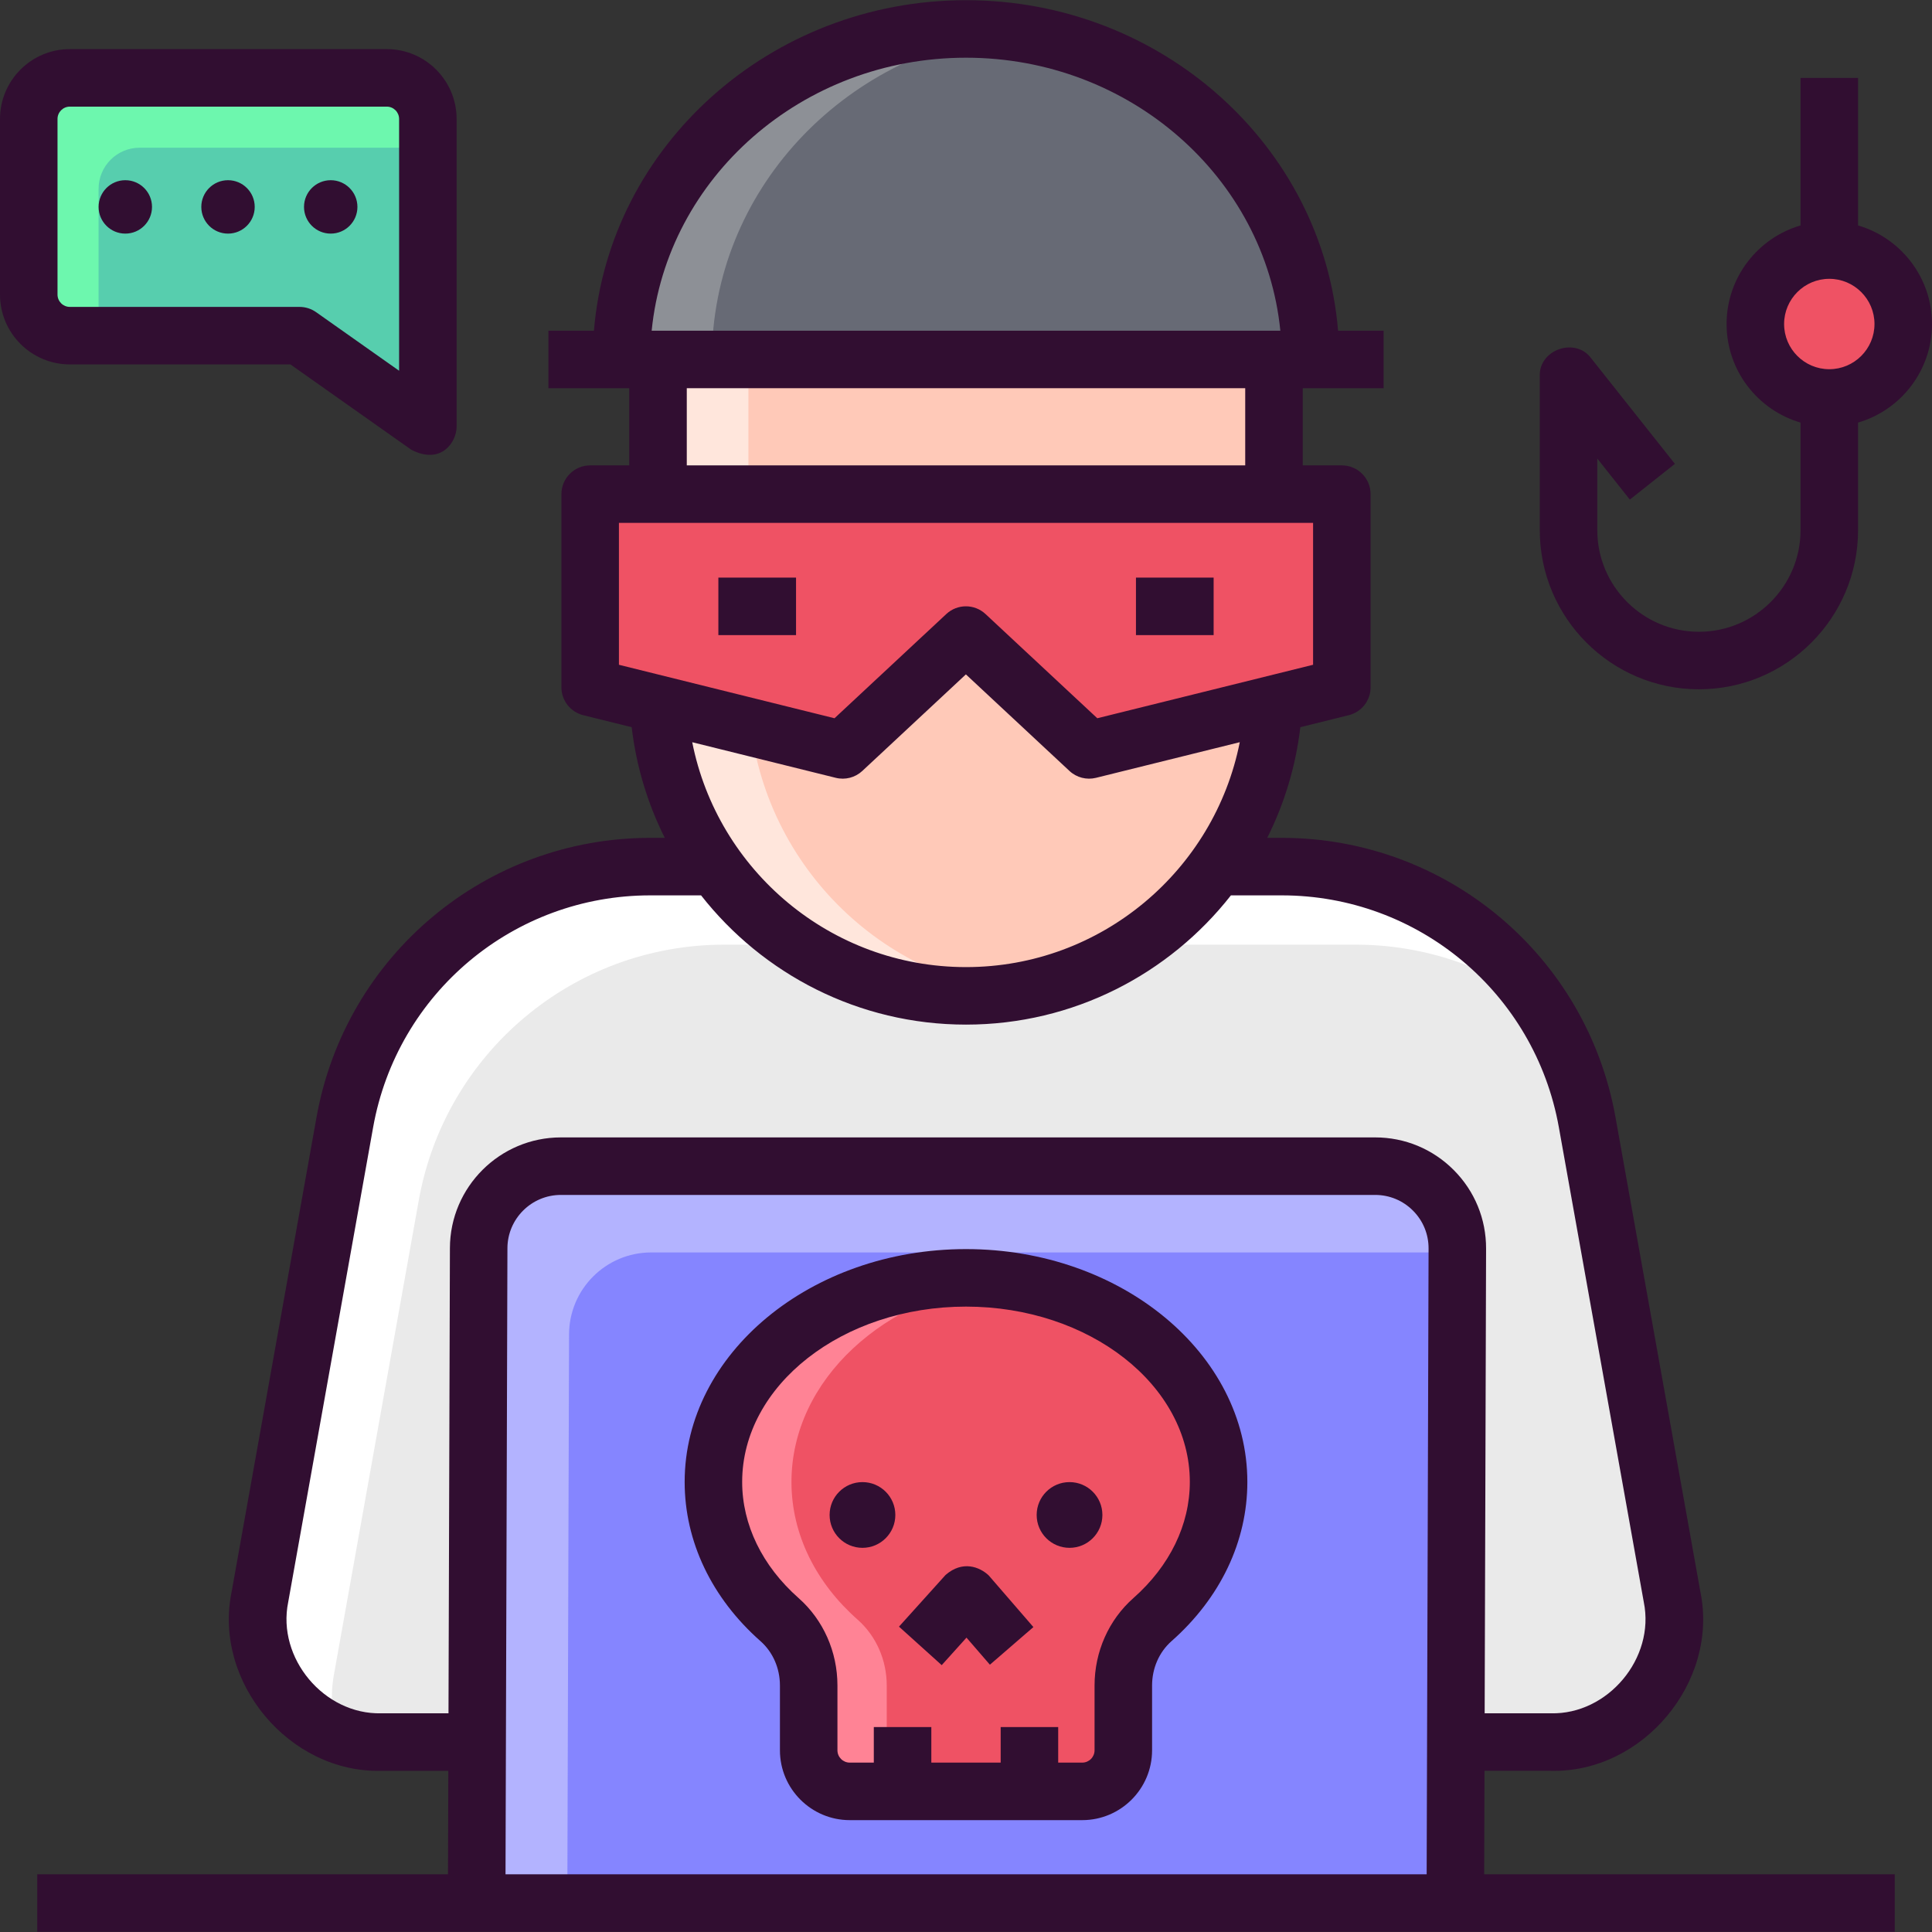
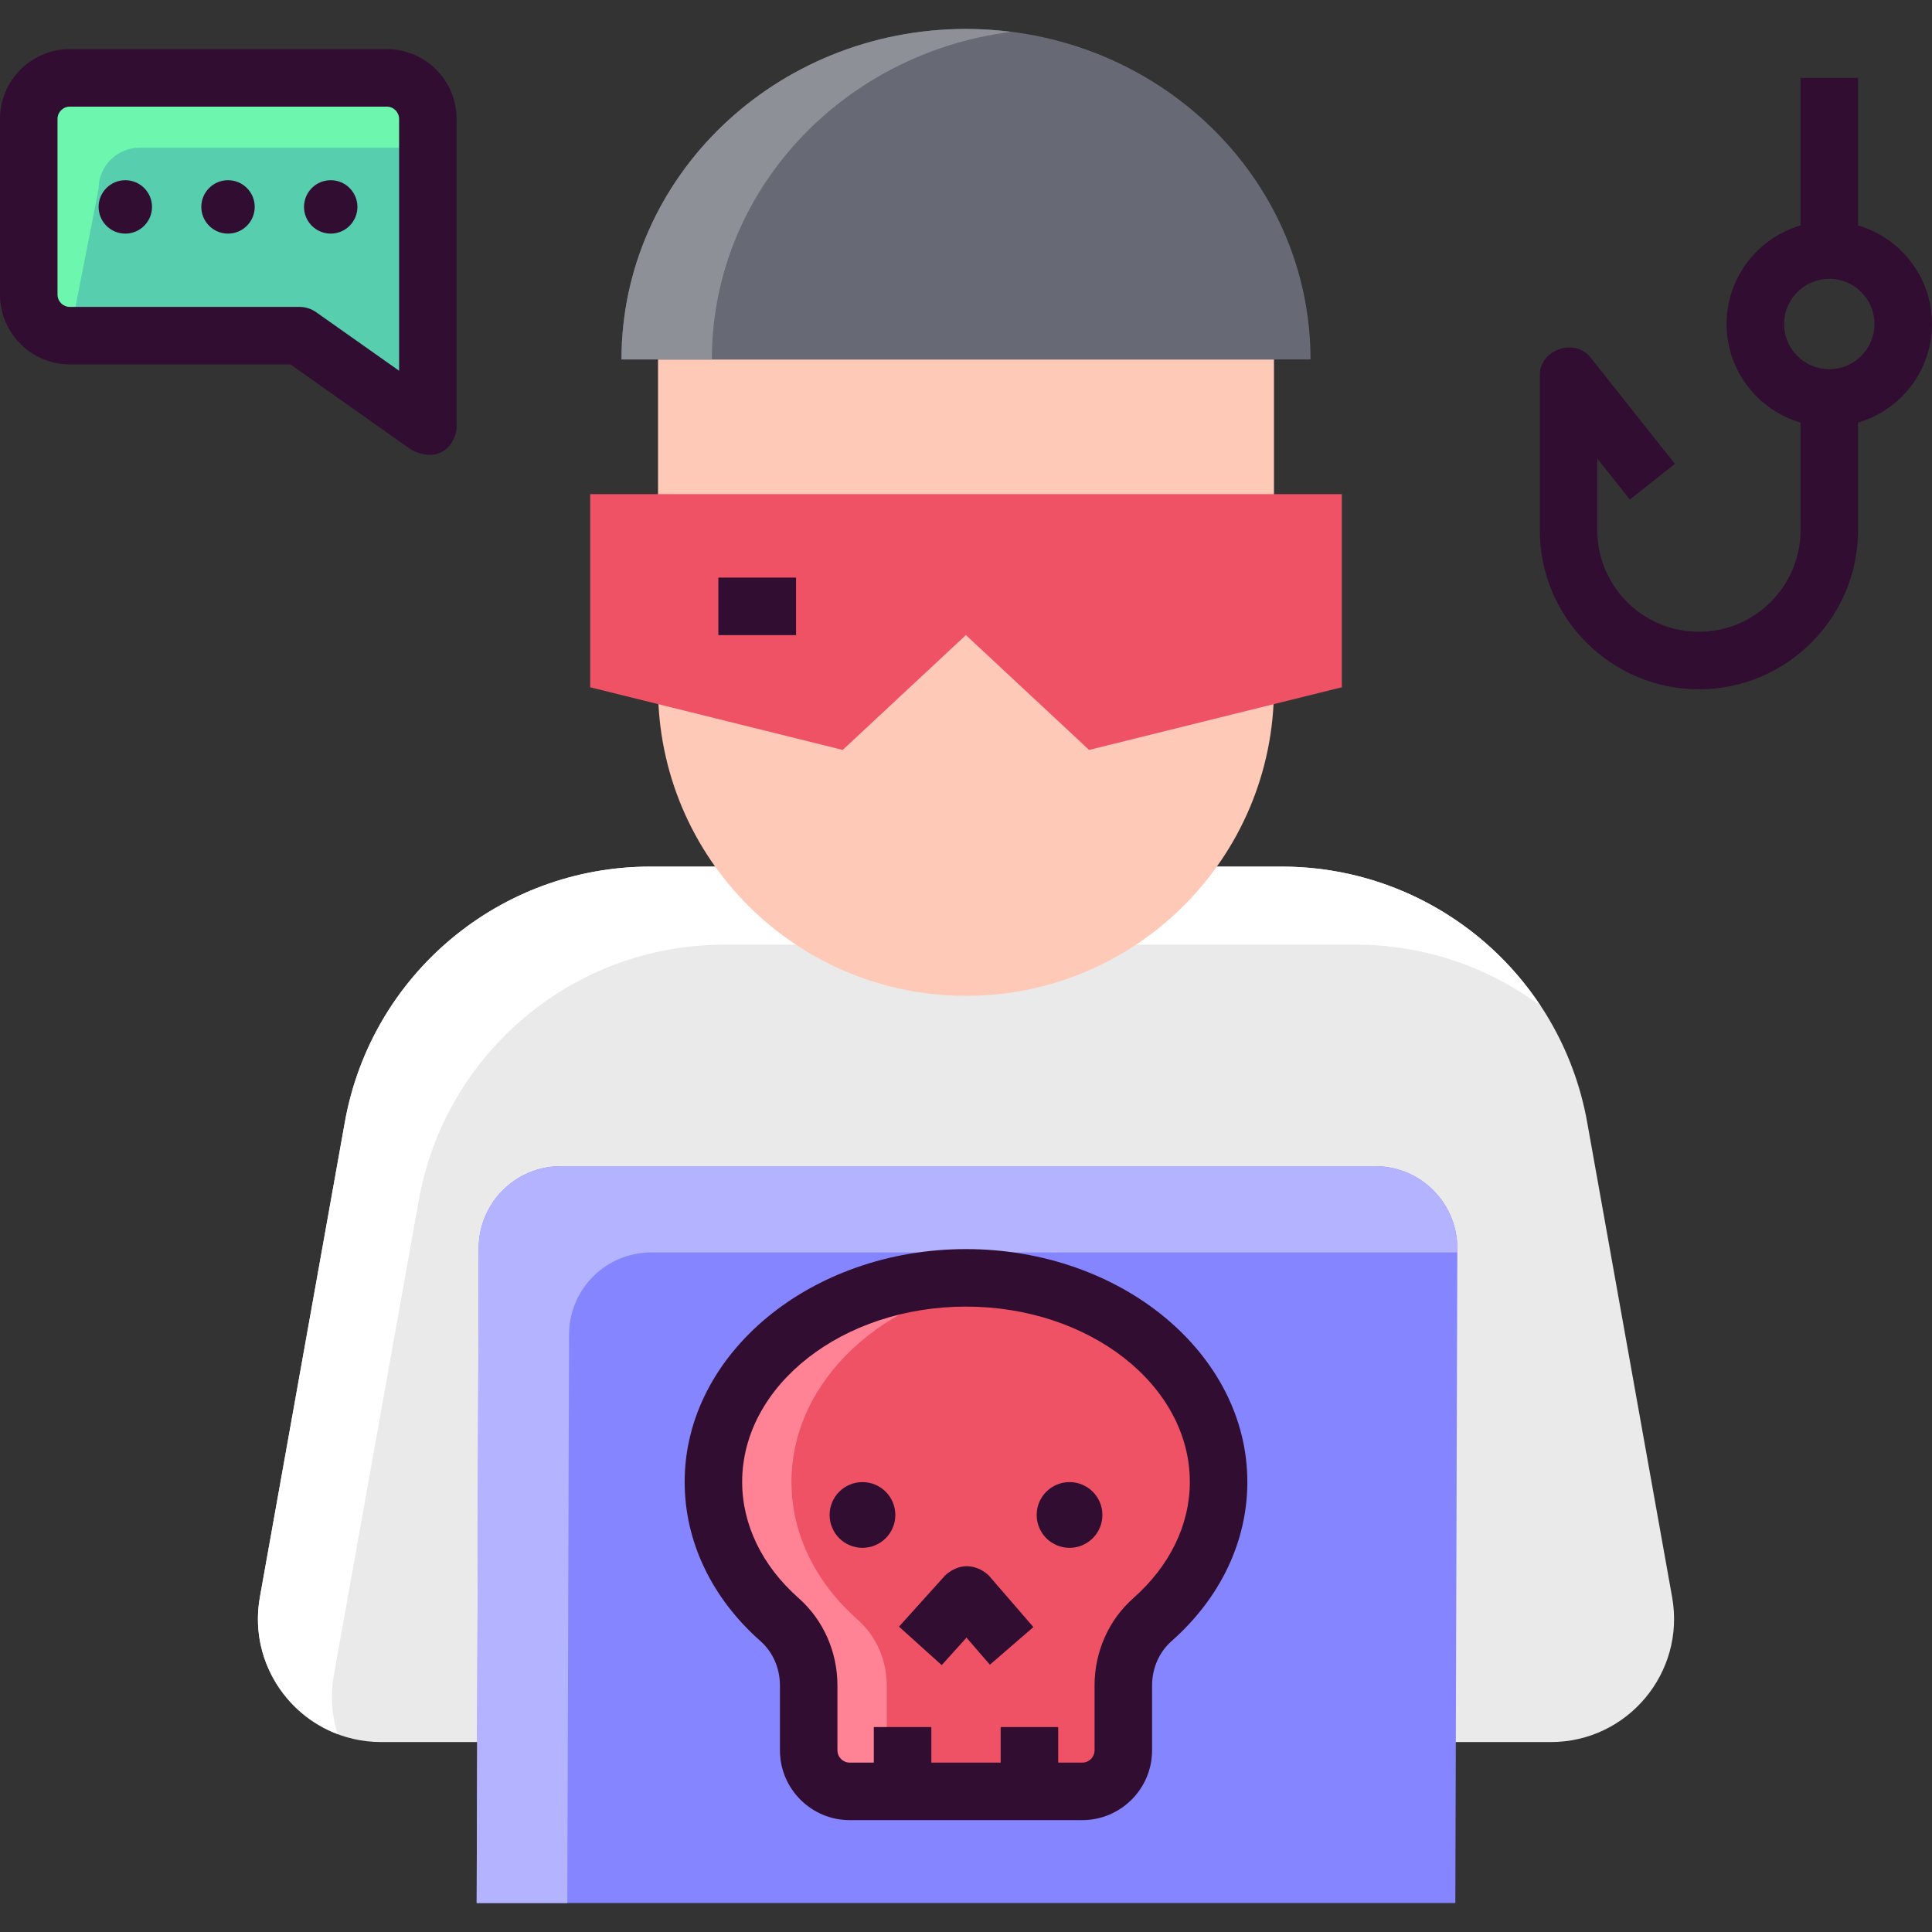
<svg xmlns="http://www.w3.org/2000/svg" id="Layer_1" enable-background="new 0 0 470.283 470.283" height="512" viewBox="0 0 470.283 470.283" width="512">
  <rect x="0" y="0" width="470.283" height="470.283" fill="#333333" stroke="none" />
  <g>
    <g>
      <g>
        <g>
          <path d="m377.491 424.049h-284.699c-18.682 0-32.821-16.892-29.531-35.282l20.677-115.594c6.441-36.008 37.762-62.224 74.342-62.224h153.724c36.58 0 67.901 26.215 74.342 62.224l20.677 115.594c3.289 18.39-10.85 35.282-29.532 35.282z" fill="#eaeaea" />
          <path d="m81.261 407.766 20.677-115.594c6.441-36.008 37.762-62.224 74.342-62.224h153.724c16.733 0 32.356 5.498 45.01 14.898-13.636-20.622-36.987-33.898-63.01-33.898h-153.724c-36.58 0-67.901 26.215-74.342 62.224l-20.677 115.594c-2.629 14.696 5.876 28.424 18.93 33.352-1.422-4.468-1.824-9.353-.93-14.352z" fill="#fff" />
        </g>
        <g>
          <g>
            <g>
              <path d="m310.108 87.501h-149.933v79.941c0 41.403 33.564 74.966 74.966 74.966 41.403 0 74.966-33.564 74.966-74.966v-79.941z" fill="#ffc9b8" />
-               <path d="m182.175 167.443v-79.942h-22v79.941c0 41.403 33.564 74.966 74.966 74.966 3.738 0 7.409-.283 11-.811-36.186-5.321-63.966-36.489-63.966-74.154z" fill="#ffe6dc" />
            </g>
            <g>
              <path d="m143.657 120.281v47.013l61.473 15.248 29.987-27.954 29.986 27.954 61.523-15.248v-47.013z" fill="#ef5264" />
              <g fill="#310e31">
                <path d="m174.863 140.6h18.907v14h-18.907z" />
-                 <path d="m276.513 140.6h18.907v14h-18.907z" />
              </g>
            </g>
          </g>
          <g>
            <path d="m235.142 7.046c-46.315 0-83.861 36.021-83.861 80.456h167.722c0-44.435-37.546-80.456-83.861-80.456z" fill="#676a75" />
            <path d="m246.142 7.757c-3.602-.453-7.269-.711-11-.711-46.315 0-83.861 36.021-83.861 80.456h22c0-40.855 31.748-74.574 72.861-79.745z" fill="#8d9096" />
          </g>
        </g>
        <g>
          <g>
            <path d="m354.253 463.238h-238.222l.487-159.432c.034-11.022 8.978-19.939 20-19.939h198.222c11.07 0 20.034 8.992 20 20.061z" fill="#8585ff" />
            <path d="m138.518 324.805c.034-11.022 8.978-19.939 20-19.939h196.219l.003-.939c.034-11.07-8.93-20.061-20-20.061h-198.222c-11.022 0-19.966 8.917-20 19.939l-.487 159.432h22.064z" fill="#b3b3ff" />
          </g>
-           <path d="m361.274 456.237.077-25.189h16.14c22.368.549 40.901-21.594 36.422-43.515l-20.677-115.593c-7.047-39.397-41.21-67.991-81.232-67.991h-3.534c4.139-8.287 6.933-17.358 8.053-26.938l11.788-2.922c3.123-.774 5.316-3.577 5.316-6.794v-47.013c0-3.866-3.134-7-7-7h-9.518v-18.78h19.683v-14h-11.08c-3.717-44.963-42.916-80.456-90.569-80.456s-86.852 35.493-90.569 80.456h-11.08v14h19.683v18.78h-9.518c-3.866 0-7 3.134-7 7v47.013c0 3.217 2.192 6.02 5.315 6.794l11.79 2.924c1.12 9.58 3.914 18.65 8.053 26.936h-3.534c-40.022 0-74.186 28.594-81.232 67.991l-20.68 115.594c-4.479 21.922 14.055 44.064 36.422 43.515h16.336l-.077 25.189h-99.99v14h452.16v-14h-99.948zm-126.132-442.191c39.911 0 72.814 29.223 76.515 66.456h-153.03c3.7-37.233 36.604-66.456 76.515-66.456zm67.966 80.455v18.78h-135.933v-18.78zm-152.451 67.317v-34.537h168.97v34.536l-52.525 13.018-27.211-25.367c-2.688-2.507-6.858-2.507-9.546 0l-27.211 25.366zm151.125 18.845c-6.171 31.166-33.69 54.746-66.641 54.746-32.949 0-60.466-23.577-66.64-54.74l34.943 8.667c2.297.571 4.728-.06 6.458-1.674l25.214-23.504 25.213 23.504c1.732 1.62 4.184 2.242 6.457 1.674zm-208.99 236.385c-13.905.342-25.425-13.424-22.641-27.05l20.677-115.594c5.852-32.713 34.219-56.456 67.451-56.456h12.375c15.009 19.139 38.33 31.46 64.487 31.46s49.477-12.321 64.487-31.46h12.375c33.232 0 61.6 23.743 67.451 56.456l20.677 115.594c2.785 13.627-8.737 27.391-22.641 27.05h-16.097l.346-113.1c.022-7.227-2.775-14.026-7.878-19.145s-11.894-7.938-19.121-7.938h-198.222c-14.842 0-26.955 12.075-27 26.917l-.346 113.265h-16.38zm30.726-113.221c.022-7.146 5.854-12.96 13-12.96h198.222c3.48 0 6.75 1.357 9.207 3.822 2.457 2.464 3.804 5.738 3.793 9.218l-.465 152.332h-224.223z" fill="#310e31" />
          <g>
            <g>
              <path d="m296.626 360.732c0-27.437-27.527-49.68-61.484-49.68s-61.484 22.242-61.484 49.68c0 12.917 6.103 24.682 16.105 33.517 4.575 4.041 7.087 9.931 7.087 16.036v15.767c0 5.523 4.477 10 10 10h56.586c5.523 0 10-4.477 10-10v-15.767c0-6.104 2.512-11.994 7.087-16.036 10-8.835 16.103-20.6 16.103-33.517z" fill="#ef5264" />
              <path d="m215.849 426.052v-15.767c0-6.104-2.512-11.994-7.087-16.036-10.002-8.835-16.105-20.599-16.105-33.517 0-24.827 22.539-45.397 51.984-49.088-3.097-.388-6.269-.592-9.5-.592-33.957 0-61.484 22.242-61.484 49.68 0 12.917 6.103 24.682 16.105 33.517 4.575 4.041 7.087 9.931 7.087 16.036v15.767c0 5.523 4.477 10 10 10h19c-5.523 0-10-4.477-10-10z" fill="#ff8395" />
            </g>
            <g fill="#310e31">
              <path d="m235.142 304.052c-37.762 0-68.484 25.427-68.484 56.68 0 14.475 6.56 28.241 18.47 38.763 3 2.65 4.721 6.583 4.721 10.79v15.768c0 9.374 7.626 17 17 17h56.586c9.374 0 17-7.626 17-17v-15.768c0-4.207 1.721-8.139 4.721-10.79 11.911-10.521 18.47-24.288 18.47-38.763 0-31.253-30.722-56.68-68.484-56.68zm40.745 84.95c-6.007 5.306-9.453 13.063-9.453 21.282v15.768c0 1.654-1.346 3-3 3h-5.852v-8.651h-14v8.651h-16.882v-8.651h-14v8.651h-5.852c-1.654 0-3-1.346-3-3v-15.768c0-8.218-3.445-15.976-9.453-21.282-8.859-7.827-13.739-17.866-13.739-28.271 0-23.534 24.441-42.68 54.484-42.68s54.484 19.146 54.484 42.68c.002 10.405-4.877 20.445-13.737 28.271z" />
              <g>
                <circle cx="209.94" cy="368.77" r="8" />
                <circle cx="260.343" cy="368.77" r="8" />
              </g>
              <path d="m229.229 405.325-10.4-9.372 11.34-12.583c4.152-3.609 8.292-1.959 10.494.106l10.885 12.583-10.588 9.159-5.698-6.587z" />
            </g>
          </g>
        </g>
      </g>
      <g>
        <g>
-           <circle cx="445.283" cy="78.87" fill="#ef5264" r="18" />
          <path d="m470.283 78.871c0-11.355-7.612-20.96-18-23.995v-35.92h-14v35.92c-10.388 3.036-18 12.64-18 23.995s7.612 20.96 18 23.995v26.182c0 13.64-11.097 24.737-24.737 24.737s-24.737-11.097-24.737-24.737v-17.427l7.922 9.989 10.969-8.7-20.407-25.729c-3.833-5.177-12.699-2.087-12.484 4.35v37.517c0 21.36 17.377 38.737 38.737 38.737s38.737-17.377 38.737-38.737v-26.182c10.388-3.035 18-12.64 18-23.995zm-25 11c-6.065 0-11-4.935-11-11s4.935-11 11-11 11 4.935 11 11-4.934 11-11 11z" fill="#310e31" />
        </g>
        <g>
          <g>
            <path d="m7 28.955v42.75c0 5.523 4.477 10 10 10h55.91l31.238 22.047v-74.797c0-5.523-4.477-10-10-10h-77.148c-5.523 0-10 4.477-10 10z" fill="#57ceae" />
-             <path d="m24 45.955c0-5.523 4.477-10 10-10h70.148v-7c0-5.523-4.477-10-10-10h-77.148c-5.523 0-10 4.477-10 10v42.75c0 5.523 4.477 10 10 10h7z" fill="#6df7ae" />
+             <path d="m24 45.955c0-5.523 4.477-10 10-10h70.148v-7c0-5.523-4.477-10-10-10h-77.148c-5.523 0-10 4.477-10 10v42.75c0 5.523 4.477 10 10 10z" fill="#6df7ae" />
            <path d="m100.111 109.471-29.423-20.766h-53.688c-9.374 0-17-7.626-17-17v-42.75c0-9.374 7.626-17 17-17h77.148c9.374 0 17 7.626 17 17v74.797c.076 3.769-3.726 9.529-11.037 5.719zm-83.111-83.516c-1.654 0-3 1.346-3 3v42.75c0 1.654 1.346 3 3 3h55.91c1.445 0 2.855.447 4.037 1.281l20.201 14.258v-61.289c0-1.654-1.346-3-3-3z" fill="#310e31" />
          </g>
          <g fill="#310e31">
            <circle cx="55.502" cy="50.365" r="6.5" />
            <circle cx="80.502" cy="50.365" r="6.5" />
            <circle cx="30.502" cy="50.365" r="6.5" />
          </g>
        </g>
      </g>
    </g>
  </g>
</svg>